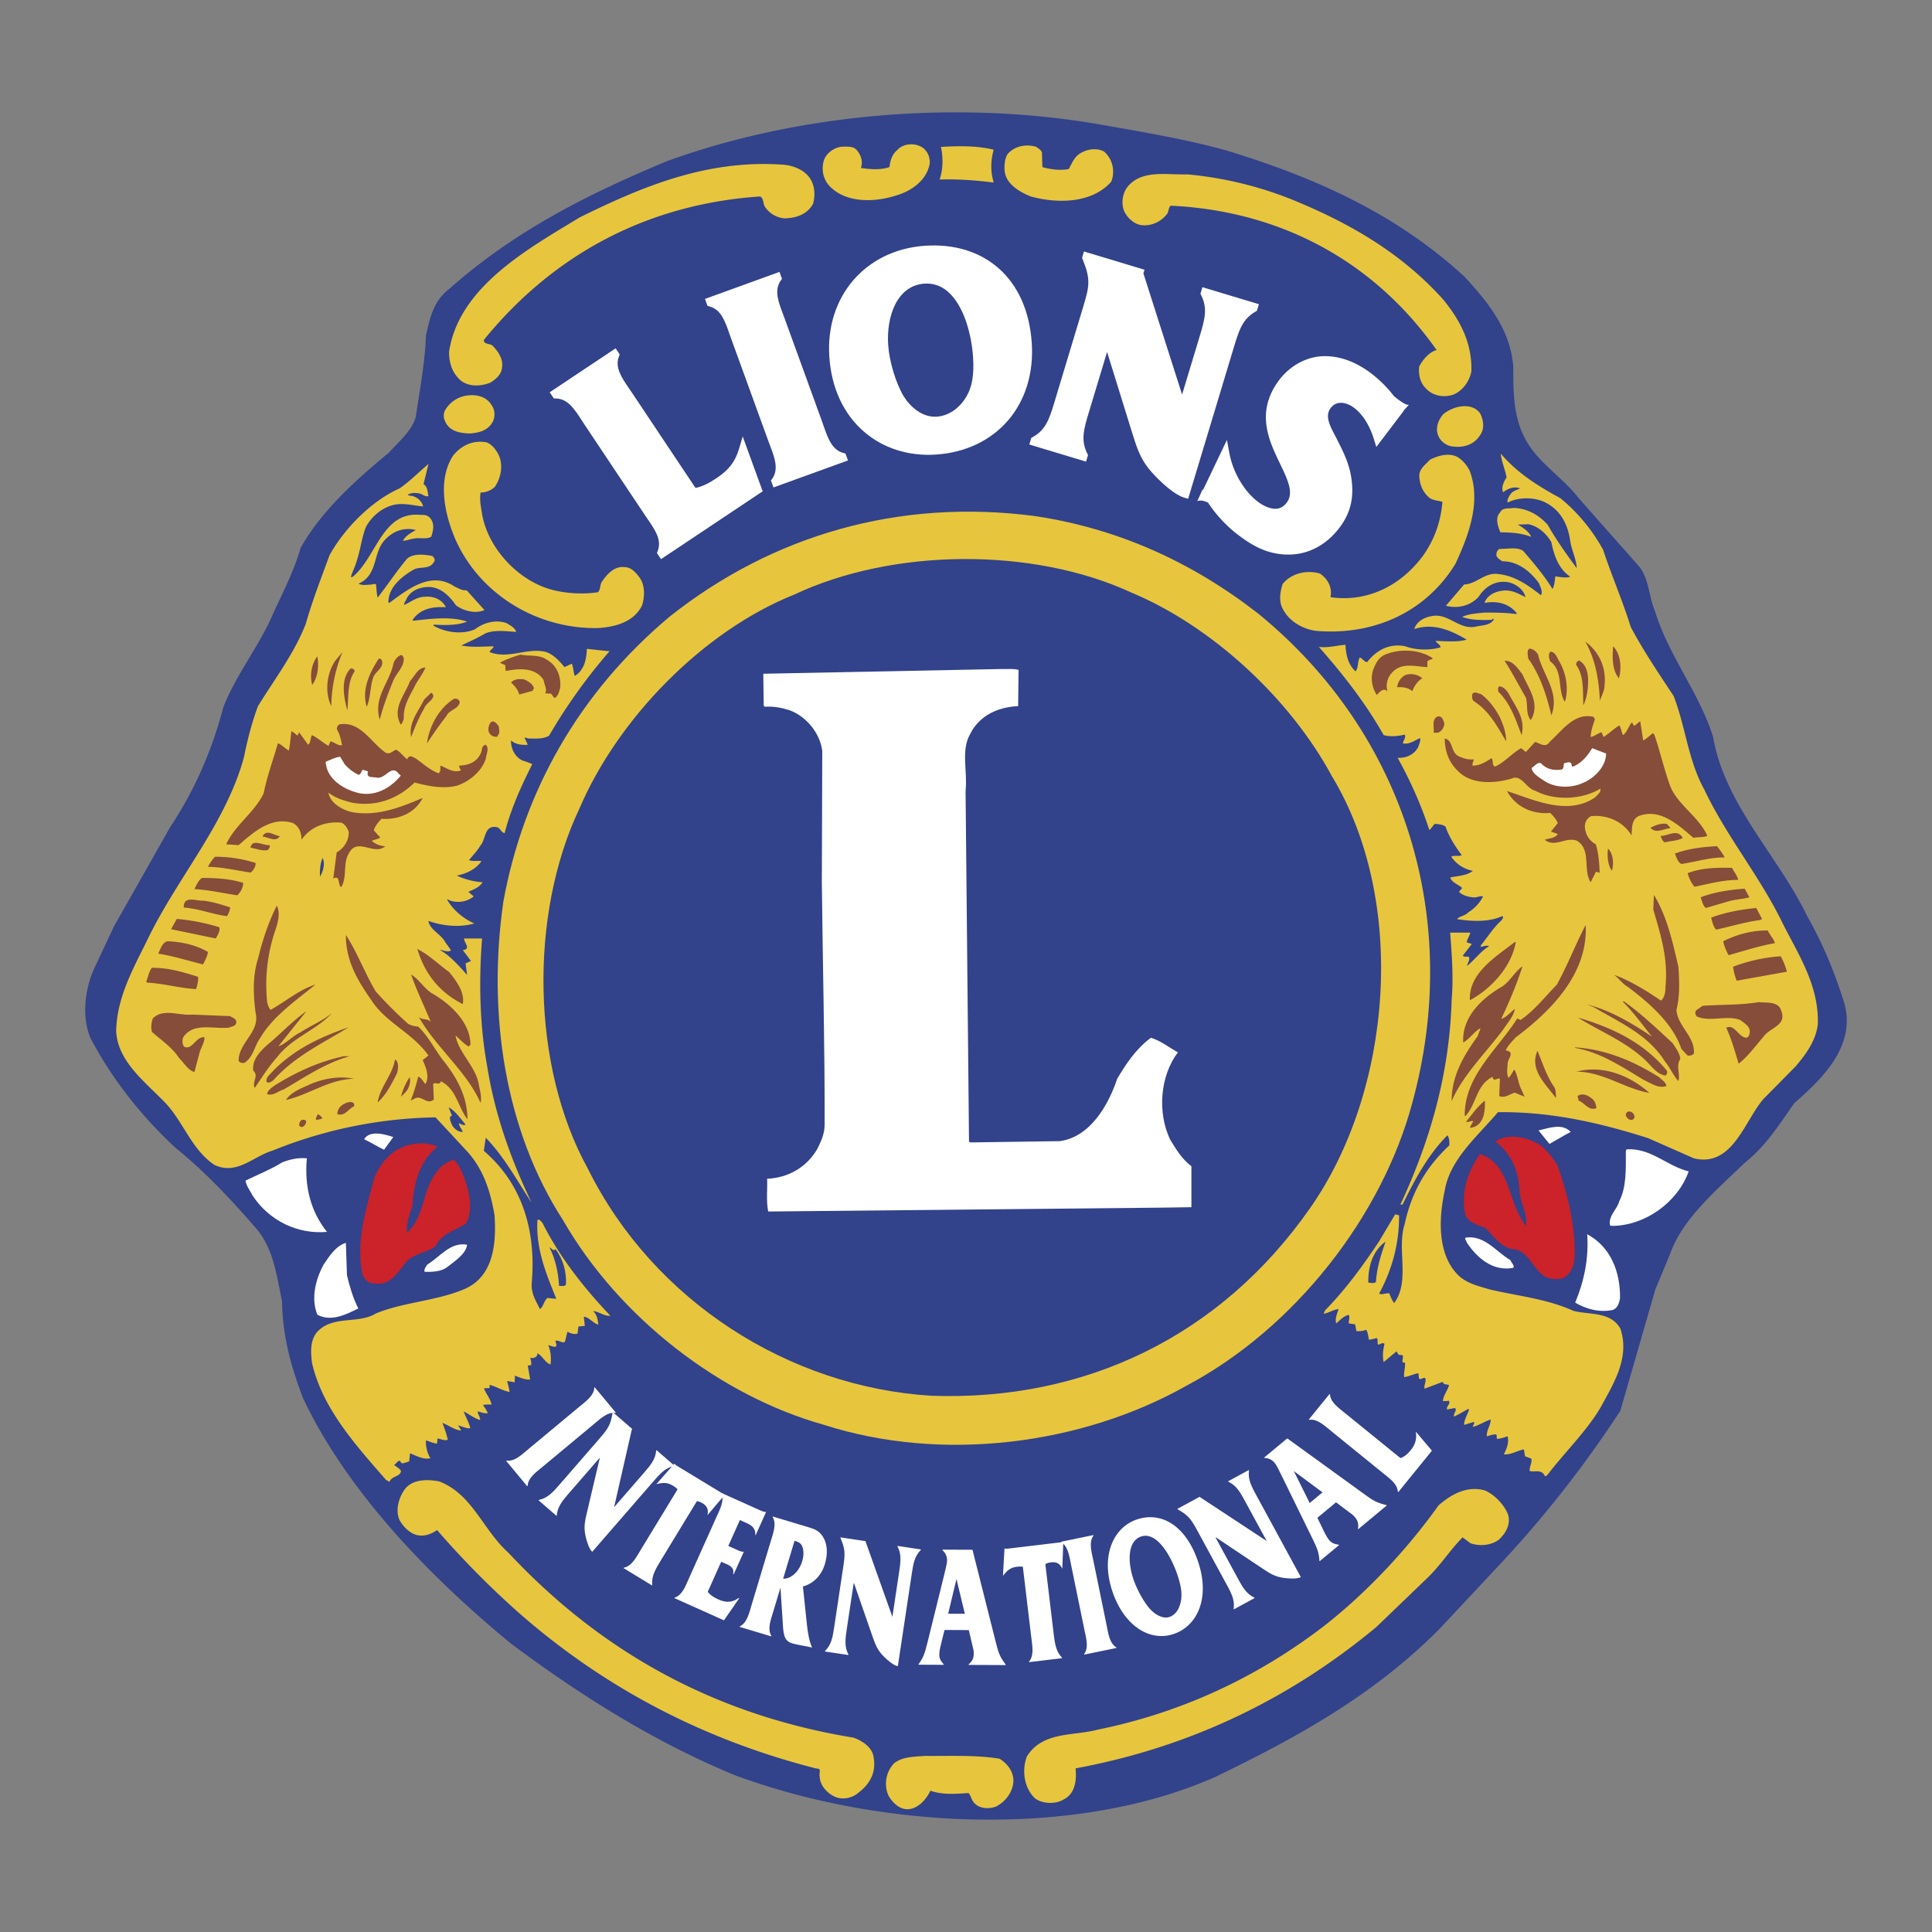
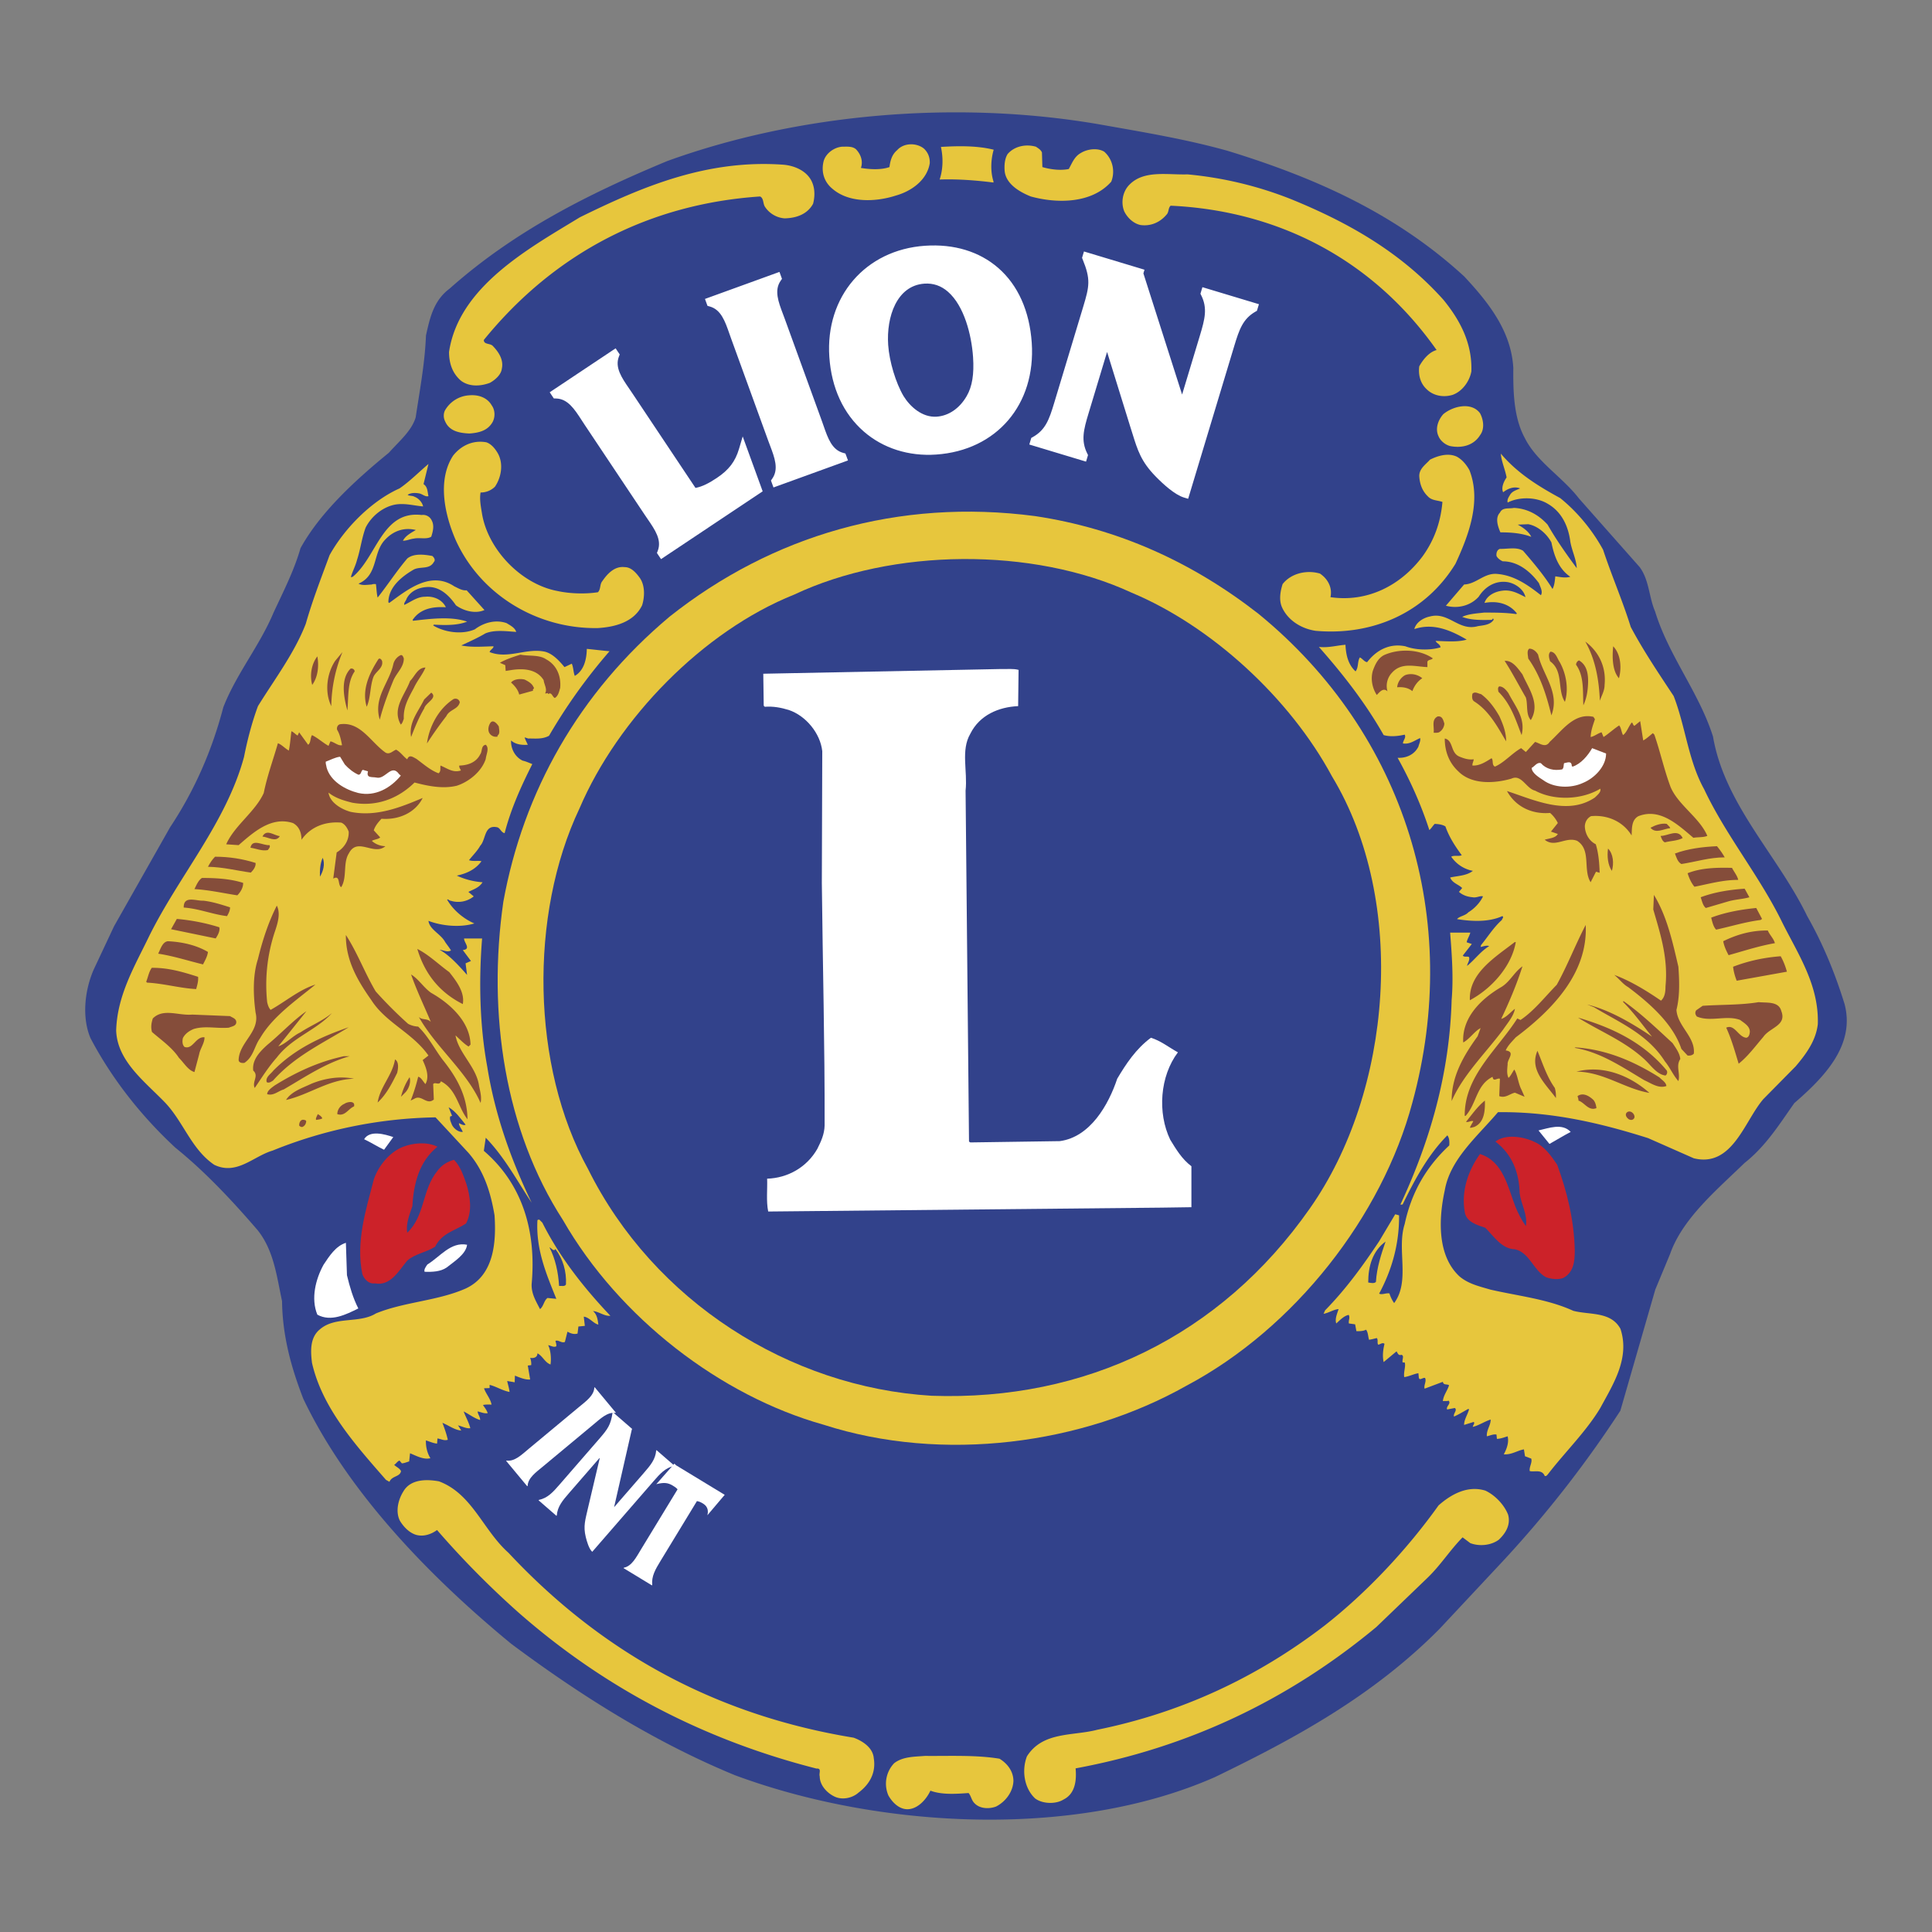
<svg xmlns="http://www.w3.org/2000/svg" width="2500" height="2500" viewBox="0 0 192.756 192.756">
  <rect x="0" y="0" width="192.756" height="192.756" fill="#808080" stroke="none" />
  <g fill-rule="evenodd" clip-rule="evenodd">
    <path fill="#fff" fill-opacity="0" d="M0 0h192.756v192.756H0V0z" />
    <path d="M122.521 15.06c8.496 2.611 16.627 6.142 23.562 12.519 2.504 2.675 4.686 5.5 4.9 9.117-.021 2.419.043 4.987 1.156 7.021 1.176 2.354 3.723 3.852 5.393 6.013l6.057 6.848c.963 1.306.92 2.997 1.541 4.43 1.348 4.409 4.387 8.089 5.777 12.477 1.156 6.784 6.465 11.856 9.396 17.913 1.584 2.782 2.781 5.714 3.723 8.753 1.113 4.152-2.076 7.361-5.008 9.908-1.455 2.055-2.824 4.281-4.965 5.971-2.803 2.719-6.186 5.543-7.426 9.074l-1.477 3.553-3.488 12.092a111.804 111.804 0 0 1-11.557 14.832l-6.484 6.934c-6.656 6.719-14.488 10.957-22.408 14.787-14.168 6.25-33.664 5.094-47.895-.191-7.897-3.254-15.237-7.834-22.3-13.098-8.283-6.807-16.372-15.238-20.759-24.461-1.177-3.039-2.076-6.207-2.119-9.738-.535-2.482-.813-5.051-2.44-7.084-2.503-2.91-5.222-5.82-8.196-8.219-3.489-3.23-6.399-6.977-8.475-10.936-.898-2.117-.557-4.879.343-6.891l2.011-4.28 5.586-9.866c2.461-3.703 4.195-7.705 5.307-11.963 1.284-3.317 3.638-6.164 5.008-9.438.984-2.119 2.054-4.195 2.696-6.442 1.991-3.617 5.543-6.849 8.817-9.524.984-1.113 2.268-2.161 2.675-3.531.406-2.696.92-5.414 1.027-8.175.385-1.712.748-3.466 2.354-4.665 6.57-5.843 14.061-9.545 21.722-12.734 12.948-4.687 28.699-6.142 43.102-3.66 4.327.77 8.671 1.477 12.844 2.654z" fill="#32428b" />
    <path d="M92.185 14.83c.407.385.599.878.578 1.455-.278 1.712-1.861 2.804-3.402 3.232-1.99.642-4.666.749-6.313-.686-.834-.685-1.134-1.69-.877-2.739.214-.792 1.048-1.391 1.84-1.456.492 0 1.027-.064 1.392.257.471.492.728 1.177.492 1.862.899.149 2.012.213 2.847-.086.085-.642.235-1.242.771-1.691.66-.747 1.944-.747 2.672-.148zM103.955 15.215l.043 1.456c.812.235 1.799.363 2.633.192.299-.514.535-1.22 1.178-1.583.641-.407 1.668-.556 2.354-.15.855.749 1.113 1.969.707 2.996-1.928 2.183-5.373 2.204-8.025 1.477-1.07-.428-2.484-1.22-2.611-2.546-.043-.557 0-1.221.299-1.691.707-.814 1.861-1.006 2.824-.728.213.149.491.299.598.577zM99.141 14.937c-.279.941-.344 2.161-.021 3.167v.107c-1.691-.214-3.596-.364-5.372-.299.342-1.027.364-2.183.128-3.253 1.754-.108 3.638-.129 5.265.278zM81.078 18.318c.235.621.214 1.369.043 2.011-.578 1.07-1.712 1.435-2.847 1.456a2.572 2.572 0 0 1-1.969-1.177c-.192-.321-.106-.835-.471-1.006-10.872.728-20.396 5.5-27.564 14.317 0 .492.663.3.92.621.599.621 1.07 1.391.877 2.247-.064.599-.685 1.134-1.199 1.412-.92.342-2.012.407-2.846-.192-.878-.728-1.221-1.755-1.221-2.89.963-6.527 8.004-10.357 13.055-13.439 6.228-3.061 12.691-5.8 20.332-5.243 1.177.107 2.461.685 2.89 1.883zM128.781 19.859c5.521 2.247 10.893 5.2 15.236 10.059 1.691 2.076 2.869 4.345 2.783 7.127-.172.984-.9 2.011-1.883 2.354-.922.278-1.928.086-2.59-.577-.621-.578-.836-1.413-.729-2.269.363-.664.984-1.435 1.734-1.627-6.42-9.117-15.902-13.91-26.537-14.403-.236.214-.172.556-.344.813-.662.835-1.625 1.263-2.674 1.113-.686-.15-1.285-.707-1.605-1.349-.365-.877-.172-2.012.535-2.696 1.455-1.455 3.787-.941 5.777-1.006a37.317 37.317 0 0 1 10.297 2.461zM49.061 40.447c.364.492.364 1.284 0 1.798-.514.77-1.369.942-2.225 1.006-.963-.043-1.99-.214-2.418-1.198a1.252 1.252 0 0 1-.043-1.07 2.996 2.996 0 0 1 2.418-1.541c.92-.087 1.819.213 2.268 1.005zM147.656 41.217c.342.621.492 1.562.021 2.184-.643 1.048-1.818 1.326-2.953 1.112-.492-.107-1.006-.514-1.199-.984-.363-.749-.043-1.626.471-2.205.943-.791 2.783-1.262 3.66-.107zM49.639 45.176c.621 1.049.385 2.44-.257 3.382a2.006 2.006 0 0 1-1.434.578c-.128.707.043 1.477.15 2.162.621 3.574 3.917 6.977 7.49 7.661 1.263.279 2.803.321 4.066.129.299-.3.171-.771.428-1.092.513-.749 1.241-1.541 2.247-1.412.62 0 1.091.514 1.455 1.005.578.749.557 1.926.278 2.804-.813 1.669-2.675 2.162-4.408 2.269-5.971.107-11.664-3.253-14.167-8.732-1.092-2.483-1.905-5.993-.278-8.475.834-1.049 2.033-1.562 3.317-1.326.493.17.856.62 1.113 1.047zM155.66 49.692c1.777 1.434 3.254 3.274 4.281 5.158.855 2.589 1.947 5.093 2.76 7.705 1.264 2.375 2.781 4.622 4.281 6.891 1.176 3.017 1.455 6.441 3.037 9.288 2.162 4.601 5.564 8.71 7.791 13.29 1.605 3.21 3.682 6.271 3.553 10.166-.193 1.625-1.135 2.932-2.205 4.193l-3.23 3.275c-1.883 2.182-3.082 6.848-6.934 5.906l-4.559-2.012c-4.73-1.498-9.609-2.654-14.982-2.59-2.074 2.439-4.771 4.688-5.307 7.791-.621 2.846-.77 6.506 1.455 8.582.9.77 2.012 1.006 3.082 1.326 2.781.643 5.715.941 8.283 2.119 1.646.428 3.744.043 4.707 1.797.963 2.932-.727 5.521-2.012 7.898-1.412 2.354-3.531 4.408-5.242 6.633-.086.086-.15.193-.301.15-.277-.707-1.049-.363-1.498-.492-.064-.428.279-.855.15-1.242l-.621-.234-.107-.686c-.641.107-1.24.557-2.01.492.299-.535.533-1.197.385-1.797-.344.107-.729.256-1.07.256l-.043-.428c-.32-.064-.643.107-.963.172-.043-.643.385-1.07.385-1.67-.578.172-1.156.578-1.777.729-.041-.107.236-.344.086-.492l-.963.299c0-.535.344-1.006.492-1.541l-.062-.064c-.473.258-.943.557-1.436.771-.107-.301.365-.621.086-.855l-.77.148c-.15-.299.428-.578.148-.877-.17.064-.385.021-.576.043.062-.6.449-1.027.619-1.584-.234-.15-.557.021-.619-.342l-1.82.684c-.107-.342.215-.727.043-1.07-.236-.062-.557.322-.621-.041l-.043-.43c-.449.064-.92.322-1.412.387-.086-.471.15-1.006.064-1.414-.043-.084-.15-.041-.215-.041-.105-.279.193-.664-.127-.771-.322.107-.365-.17-.492-.342l-1.285 1.07c-.129-.6-.064-1.199.086-1.82-.191-.17-.406.043-.621.086-.15-.172.021-.471-.15-.664-.256.064-.49.129-.77.172-.107-.342-.086-.729-.299-1.006-.279.15-.621.15-.963.15l-.129-.686-.621-.086c-.064-.299.15-.578-.021-.855-.492.107-.855.514-1.24.855-.15-.449.084-.963.234-1.434-.514.043-.984.385-1.498.471l.15-.342c2.119-2.162 3.809-4.516 5.393-6.891l1.605-2.697.385.107c.021 2.889-.727 5.457-1.99 7.811.299.15.664-.086 1.027-.021.107.342.258.664.471.963 1.627-2.203.236-5.35 1.049-7.875.643-2.996 2.012-5.586 4.451-7.854.021-.365.021-.729-.191-1.006-1.949 1.969-3.254 4.43-4.432 6.826-.041.129-.17.064-.256.086 2.932-6.293 4.9-12.99 5.115-20.416.191-2.248.021-4.517-.15-6.72h2.012c-.086.342-.299.621-.363.963l.514.171-.9 1.155c.15.193.451.043.621.15.107.321-.17.621-.191.877.727-.578 1.391-1.498 2.203-1.969-.234-.107-.578.021-.855.085l.043-.192c.686-.834 1.24-1.754 2.076-2.503.021-.129.234-.279.043-.386-1.35.621-3.061.535-4.516.3.234-.3.812-.321 1.135-.685.576-.343 1.176-.963 1.455-1.584-.301-.086-.643.171-1.049.086-.492-.043-.965-.193-1.35-.535l.322-.385c-.365-.364-.984-.492-1.199-1.049.771-.171 1.648-.171 2.268-.664a3.351 3.351 0 0 1-2.16-1.412c.277-.172.748 0 1.049-.15-.664-.899-1.264-1.819-1.627-2.868-.299-.192-.686-.235-1.07-.257-.193.193-.32.428-.535.621-.812-2.504-1.883-4.901-3.166-7.212.877.043 1.668-.321 2.074-1.113.064-.277.236-.577.172-.856-.557.236-1.027.642-1.713.535 0-.299.344-.578.172-.877-.664.15-1.434.235-2.098.043-1.754-3.103-3.98-5.992-6.463-8.796.963.107 1.777-.149 2.654-.214.043.984.256 1.969 1.006 2.654.32-.407.17-.984.428-1.391.258.107.428.428.727.471.922-1.199 2.227-1.905 3.811-1.584 1.027.385 2.439.428 3.51.107-.043-.342-.363-.364-.492-.642.92.021 2.162.149 3.104-.129-1.498-.878-3.275-1.69-5.158-1.07h-.064c.193-.685.92-1.113 1.562-1.241 1.883-.493 2.867 1.519 4.793.963.578-.086 1.242-.128 1.562-.642l-.062-.128-.129.149c-1.027.021-2.055.043-2.953-.3.621-.299 1.434-.342 2.182-.428 1.092 0 2.184 0 3.211.15l.064-.064c-.771-1.006-2.012-1.284-3.232-1.049.236-.749 1.049-1.134 1.777-1.22.92-.128 1.625.3 2.311.642-.172-.792-1.027-1.37-1.775-1.498-1.242-.192-2.27.471-2.891 1.456-.812.898-2.074 1.219-3.273.898l1.818-2.119c1.242-.043 2.012-1.198 3.34-1.049 1.668.15 3.018 1.092 4.322 2.119.215-.363-.064-.813-.193-1.198-.877-1.198-2.117-2.183-3.615-2.183-.236-.107-.514-.299-.621-.535-.043-.257.043-.621.342-.707.75.021 1.691-.214 2.312.193 1.068 1.241 2.117 2.482 2.932 3.809.191-.343.234-.813.277-1.262.471.064 1.006.192 1.498.042-1.178-.792-1.627-2.14-1.883-3.424-.471-.877-1.369-1.648-2.312-1.819l-1.047.042c.471.257 1.09.664 1.348 1.22-.941-.364-1.99-.449-3.082-.449-.236-.557-.557-1.435-.043-1.969.256-.556.898-.364 1.391-.471 1.328.064 2.441.664 3.361 1.669.855 1.498 1.861 2.932 2.91 4.345-.043-.898-.492-1.755-.643-2.654-.191-1.498-.834-2.953-2.246-3.767-1.113-.685-2.826-.728-4.002-.128-.086-.299.127-.578.277-.834.256-.343.621-.407.963-.578-.621-.235-1.219.021-1.691.385-.213-.428.043-1.049.344-1.477-.15-.812-.514-1.583-.578-2.375 1.687 1.993 3.804 3.278 5.923 4.433z" fill="#e7c63d" />
    <path d="M146.607 46.911c1.221 3.124-.105 6.548-1.391 9.33-2.996 4.901-8.262 7.191-13.932 6.698-1.369-.192-2.74-.984-3.361-2.311-.342-.728-.191-1.626.043-2.354.855-1.091 2.418-1.434 3.725-1.049.77.514 1.262 1.391 1.049 2.354 3.658.535 6.998-1.135 9.201-4.088 1.156-1.604 1.799-3.403 1.971-5.414-.492-.171-1.07-.128-1.457-.557-.578-.557-.812-1.263-.855-2.033 0-.749.664-1.156 1.07-1.626.77-.386 1.799-.707 2.676-.3.554.301.963.814 1.261 1.35zM42.256 48.301c.428.278.385.771.492 1.198-.321.107-.621-.235-.963-.278-.364-.064-.813-.064-1.113.15.171.128.471.064.685.192.407.15.771.557.856.963-.834-.064-1.776-.342-2.739-.192-1.241.214-2.418 1.155-2.996 2.311-.385 1.028-.513 2.162-.856 3.21-.15.599-.449 1.134-.621 1.733l.193-.042c2.418-2.012 2.932-6.634 6.87-6.164a.948.948 0 0 1 1.005.535c.278.514.129 1.092-.042 1.627-.45.299-1.177.064-1.734.192-.385.043-.706.214-1.091.214.257-.513.855-.813 1.284-1.07-1.177-.299-2.247.107-3.018.92-1.327 1.305-.685 3.553-2.696 4.43.342.214.899.107 1.327.086.107-.064.278-.043.406-.043.065.449.065.92.172 1.348.984-1.241 1.883-2.632 2.953-3.895.642-.535 1.712-.406 2.504-.256.171.149.343.406.15.599-.428.792-1.391.407-2.033.771-1.177.685-2.503 1.755-2.503 3.253l.085.064c1.841-1.348 4.152-3.231 6.506-1.648.386.172.749.428 1.22.386l1.776 1.969c-.92.407-2.076.085-2.846-.471-.686-1.006-1.669-1.948-2.975-1.819-.792.064-1.562.406-1.947 1.155-.064.236-.278.386-.236.621.642-.278 1.263-.813 2.076-.813.835-.086 1.712.278 2.076 1.048-1.305-.085-2.568.15-3.317 1.263l.043.086c1.712-.193 3.767-.471 5.393.085-.941.385-2.183.364-3.317.3l-.064.085c1.134.685 2.868.942 4.152.385.877-.663 2.055-1.005 3.167-.621.342.214.835.45.963.878-.984-.064-2.162-.235-3.082.15-.792.471-1.583.813-2.396 1.199 1.006.214 2.204.106 3.21.085.021.214-.343.342-.385.578 1.84.728 3.638-.428 5.5-.042.792.192 1.456.92 1.969 1.541l.728-.342c.171.385.149.834.299 1.219.921-.535 1.178-1.647 1.199-2.696.685.064 1.519.171 2.269.235a54.919 54.919 0 0 0-6.035 8.432c-.685.386-1.455.257-2.076.279-.128-.043-.235-.086-.363-.107.063.214.214.492.32.728-.578.042-1.22-.022-1.669-.428-.043.792.385 1.648 1.155 2.012.364.085.621.214.963.343-1.113 2.204-2.14 4.472-2.761 6.891-.342-.064-.407-.449-.707-.578-1.369-.321-1.134 1.22-1.733 1.84-.278.514-.771.985-1.113 1.434.364.15.984.021 1.241.107-.62.856-1.54 1.241-2.461 1.434a7.33 7.33 0 0 0 2.568.663c-.342.557-.92.706-1.413.963l.535.449a2.481 2.481 0 0 1-2.311.428c-.15 0-.236-.192-.343-.107.578 1.028 1.648 1.926 2.718 2.375-1.412.428-3.231.257-4.58-.256.107.877 1.242 1.305 1.669 2.119.192.278.406.535.578.834-.386.214-.749-.042-1.135-.064.941.492 1.948 1.605 2.739 2.504l-.149-1.156.535-.235-.813-1.091c.877-.086.107-.75.128-1.156h1.798c-.342 4.237-.236 8.733.514 12.797.77 4.816 2.375 9.289 4.43 13.568-1.391-2.076-2.654-4.494-4.58-6.484l-.192 1.307c3.916 3.359 5.243 8.109 4.772 13.289-.042.984.449 1.734.834 2.504.364-.277.386-.855.749-1.113l.878.086c-.984-2.439-2.055-4.943-1.883-7.854.042-.021.107-.064.192-.043l.299.299c1.67 3.34 4.045 6.4 6.785 9.289-.578.064-1.156-.428-1.734-.471.407.342.471.855.535 1.348-.471-.086-.898-.729-1.455-.791l.107.92-.642.064-.086.705c-.363.107-.706-.021-1.005-.191l-.258 1.027c-.342.148-.642-.236-.941-.107.043.191.107.342.086.535-.257.148-.535-.064-.813-.107.257.514.321 1.326.235 1.926-.556-.191-.792-.855-1.305-1.113 0 .43-.407.514-.728.449a1.7 1.7 0 0 1 .107.729l-.343.043.236 1.391c-.493.043-1.028-.191-1.52-.385l-.022.664-.749-.129c.064.32.193.705.236 1.092-.707-.129-1.306-.535-1.99-.707v.32l-.557.021c.171.535.642 1.027.75 1.627-.279 0-.6-.021-.856.043.171.258.385.514.471.812-.342.064-.663-.105-1.006-.17.021.277.257.535.257.855-.599-.172-1.092-.578-1.647-.855.192.535.514 1.07.663 1.67-.407.062-.877-.215-1.242-.279.15.15.214.342.343.514-.642-.043-1.263-.514-1.884-.77.193.514.407 1.09.535 1.689-.364.129-.685-.086-1.027-.129l-.043.514c-.406-.043-.749-.213-1.112-.32-.022.621.128 1.262.449 1.777-.685.17-1.391-.236-2.033-.494l-.086.814c-.235.064-.449.172-.728.193l-.235-.279c-.214.064-.342.32-.535.428.214.215.535.322.685.621-.107.6-.899.449-1.156 1.07l-.342-.193c-3.146-3.596-6.356-7.191-7.383-11.664-.15-1.197-.214-2.545.792-3.359 1.541-1.326 3.938-.557 5.585-1.584 2.825-1.154 6.1-1.24 8.903-2.461 2.91-1.305 3.103-4.686 2.932-7.318-.385-2.291-1.049-4.451-2.611-6.25l-3.274-3.531a45.183 45.183 0 0 0-16.265 3.318c-1.905.557-3.574 2.504-5.821 1.412-2.29-1.562-3.06-4.281-4.923-6.229-2.054-2.119-4.75-4.131-4.857-7.168.107-3.531 1.84-6.399 3.274-9.375 2.975-6.035 7.705-11.364 9.481-17.913.342-1.733.792-3.446 1.391-5.072 1.669-2.697 3.638-5.286 4.773-8.218.663-2.333 1.541-4.58 2.375-6.849 1.498-2.696 4.194-5.415 6.977-6.656 1.006-.685 1.926-1.626 2.889-2.439l-.494 2.011z" fill="#e7c63d" />
    <path d="M125.57 61.249C140.23 73.233 145.9 91.767 140.914 110c-3.018 11.322-11.727 22.514-22.535 28.25-10.379 5.863-24.311 7.727-36.21 3.895-10.294-2.889-20.395-10.658-26.002-20.416-5.8-8.967-7.554-20.588-5.949-31.759 1.99-10.958 7.512-20.845 16.607-28.463 10.187-8.068 22.792-11.813 36.447-10.016 8.259 1.24 15.664 4.579 22.298 9.758z" fill="#e7c63d" />
    <path d="M132.889 77.45c7.576 12.52 6.016 31.458-2.225 43.144-8.902 12.713-22.387 19.197-37.709 18.662-14.21-.855-27.736-9.438-34.285-22.621-5.67-10.231-5.884-25.382-.855-35.975 3.831-8.967 12.327-17.699 21.422-21.337 9.801-4.623 23.776-4.772 33.663-.192 7.983 3.338 15.795 10.528 19.989 18.319z" fill="#32428b" />
    <path d="M160.09 68.333c0 .599-.299 1.049-.471 1.584-.086-2.098-.449-4.152-1.455-5.907 1.391 1.027 2.098 2.589 1.926 4.323zM161.523 67.669c-.662-.749-.684-2.097-.576-3.188.77.791.856 2.161.576 3.188zM153.457 65.315c.449 2.012 2.203 3.767 1.326 6.057-.492-2.012-1.092-3.959-2.312-5.671-.02-.3-.17-.792.107-.984.387-.001.707.299.879.598zM142.947 65.679c-.084.171-.449.107-.535.342v.535c-1.219-.042-2.545-.514-3.508.535a1.912 1.912 0 0 0-.473 1.883c-.428-.407-.791.085-1.07.364-.447-.685-.641-1.605-.383-2.439.213-.578.49-1.22 1.111-1.541 1.477-.664 3.532-.6 4.858.321zM155.617 66.064c.621 1.112.92 2.632.514 3.959-.791-1.199-.107-3.061-1.477-4.045-.086-.278-.234-.728.043-.963.535.043.664.685.92 1.049zM33.053 70.452c-.685-1.413-.449-3.253.386-4.516l.728-.877a14.59 14.59 0 0 0-1.114 5.393zM54.498 65.786c1.07.578 1.498 1.711 1.391 2.846-.107.364-.193.813-.535 1.006-.257-.107-.3-.642-.664-.386-.043-.214-.171 0-.3-.085.235-.407-.106-.878-.149-1.306-.685-1.113-2.034-1.199-3.253-1.006l-.535.085-.043-.578-.535-.235c.535-.321 1.348-.599 2.054-.813.813.172 1.862-.021 2.569.472zM40.287 65.679c.021.877-.728 1.455-1.049 2.226-.514 1.263-1.005 2.547-1.348 3.895-.665-2.204.941-3.659 1.348-5.521.085-.385.364-.749.75-.92.192-.023.235.191.299.32zM31.149 68.333c-.257-.941-.086-2.076.513-2.847.171.942.065 2.055-.513 2.847zM37.249 67.562c-.343.941-.257 2.055-.664 2.953-.513-1.712.278-3.359 1.156-4.729.15-.214.364.064.385.192.128.685-.664 1.027-.877 1.584zM158.4 68.761c-.064.578-.193 1.113-.428 1.605-.064-1.391.086-2.932-.729-4.045 0-.171.129-.385.299-.428.964.556.964 1.798.858 2.868zM151.895 67.284c.6 1.392 1.818 2.932.834 4.559-.514-.578-.277-1.52-.492-2.247-.707-1.22-1.369-2.504-2.119-3.66.814-.064 1.347.792 1.777 1.348zM42.449 66.599c-.278.685-.835 1.327-1.156 2.033-.513.963-1.07 1.883-1.005 3.082-.085.214-.128.428-.299.578-.921-1.605.428-2.975.92-4.345.491-.492.748-1.326 1.54-1.348zM35.386 66.984c-.749 1.07-.599 2.547-.728 3.895-.343-1.241-.728-3.125.321-4.173.215-.043.386.086.407.278z" fill="#854d3a" />
    <path d="M101.623 66.834l-.043 3.617c-1.947.085-3.852.898-4.773 2.76-.963 1.648-.256 3.725-.471 5.672l.342 35.011.128.086 8.925-.129c3.059-.406 4.879-3.658 5.734-6.227.877-1.477 1.863-2.975 3.361-4.088.984.301 1.797.963 2.695 1.455-1.797 2.375-2.055 6.035-.77 8.711.578.941 1.154 1.926 2.117 2.654v4.086l-2.932.043-39.292.387c-.214-1.027-.064-2.291-.107-3.275 2.055-.064 3.959-1.135 5.008-2.975.364-.729.706-1.455.728-2.332.021-7.982-.192-16.094-.278-24.206l.043-13.14c-.192-1.776-1.626-3.531-3.338-4.109-.771-.235-1.541-.385-2.397-.321l-.106-.107-.044-3.189 23.755-.471c.58.023 1.18-.062 1.715.087z" fill="#fff" />
    <path d="M141.9 67.669c-.473.3-.814.792-.986 1.285-.428-.343-.941-.428-1.518-.386.043-.492.342-.941.77-1.198.578-.236 1.283-.086 1.734.299zM53.235 68.568c.149.128-.15.172-.043.343l-1.391.385c-.107-.471-.45-.877-.813-1.198.278-.343.877-.406 1.349-.3.342.171.748.385.898.77zM150.502 69.167c.664 1.306 1.734 2.482 1.307 4.173-.578-1.499-1.07-3.103-2.312-4.323-.021-.15-.105-.428.086-.535.405 0 .706.386.919.685zM42.32 70.687c-.535.898-.92 1.861-1.305 2.846-.257-1.476.728-2.546 1.305-3.745l.707-.685c.684.535-.578 1.006-.707 1.584zM149.604 71.479c.344.771.664 1.562.664 2.482-.855-1.434-1.691-3.039-3.189-3.981-.234-.149-.234-.514-.17-.77.256-.256.576 0 .855.042.812.6 1.39 1.435 1.84 2.227zM45.873 70.066c-.171.728-1.027.707-1.348 1.391a38.61 38.61 0 0 0-1.926 2.718c.214-1.669 1.155-3.467 2.653-4.43.278-.107.557.021.621.321z" fill="#854d3a" />
    <path d="M159.127 71.756c-.191.578-.406 1.134-.428 1.776.363-.063.707-.363 1.092-.471l.193.471c.535-.342 1.025-.813 1.561-1.155.215.257.215.664.387.963.363-.257.535-.835.855-1.242.129-.021.107.235.277.321l.578-.471.301 1.926c.299-.15.643-.471.963-.728l.148.149c.6 1.733.984 3.532 1.627 5.243.771 1.798 2.889 3.04 3.66 4.858-.428.171-.92.107-1.391.192-1.562-1.327-3.34-2.996-5.479-2.161-.729.385-.643 1.284-.686 1.926-.877-1.434-2.461-2.075-4.045-1.926-.385.193-.6.578-.621 1.006.021.728.406 1.455 1.092 1.798.277.877.363 1.947.385 2.846l-.363-.106-.535 1.048c-.791-1.241.086-3.231-1.348-4.13-1.135-.449-2.205.728-3.232-.107.428-.15 1.07-.15 1.307-.578l-.686-.235.686-.856a3.156 3.156 0 0 0-.771-1.006c-1.797.15-3.424-.599-4.301-2.183 2.652.856 6.035 2.504 8.773.642.258-.257.643-.556.535-.877-1.84 1.113-4.602 1.22-6.506.192-.877-.192-1.348-1.669-2.354-1.198-1.691.492-3.98.621-5.309-.729-.92-.855-1.348-1.99-1.348-3.273.898.192.535 1.455 1.498 1.819.428.171.857.321 1.391.256-.021.236-.148.386-.127.621.705.043 1.326-.364 1.904-.728.213.192 0 .685.342.835.941-.407 1.691-1.327 2.611-1.841l.471.385.92-1.006c.471.129 1.049.643 1.455 0 1.307-1.198 2.461-2.931 4.367-2.503l.151.237zM144.104 72.185a1.081 1.081 0 0 1-.535.877c-.148.064-.363.043-.535.043.086-.557-.256-1.306.406-1.626.472-.064.556.385.664.706zM49.768 72.485c.021.278.149.727-.129.898v.107a.761.761 0 0 1-.834-.385c-.15-.3-.064-.706.106-.963.279-.428.707.086.857.343zM38.447 75.074c.406.257.728-.149 1.07-.278.428.214.749.707 1.113.963.192-.535.6-.214.921-.042.728.535 1.391 1.134 2.204 1.434.257-.193.15-.492.193-.771.685.278 1.241.749 2.033.492-.043-.15-.214-.321-.15-.492.834-.021 1.669-.3 2.076-1.113.235-.3.064-.877.556-.963.386.342.043.963 0 1.413-.406 1.263-1.69 2.289-2.889 2.675-1.412.342-2.91.021-4.216-.321-1.669 1.648-3.853 2.44-6.228 2.012-.835-.214-1.669-.45-2.354-1.006.128 1.006 1.327 1.691 2.226 1.926 2.568.514 4.987-.471 7.169-1.391-.749 1.498-2.418 2.205-4.109 2.076-.342.364-.642.728-.77 1.155l.642.707c-.214.193-.577.193-.834.342.343.321.813.514 1.349.535-1.156.984-2.782-.942-3.639.706-.621.963-.149 2.397-.77 3.381-.364-.214-.064-1.263-.792-.856l.342-2.611c.749-.449 1.241-1.199 1.199-2.076-.129-.343-.364-.749-.75-.899-1.52-.128-3.018.364-3.959 1.712 0-.685-.214-1.327-.856-1.669-2.119-.685-3.874.856-5.415 2.205l-1.241-.085c.834-1.884 2.889-3.232 3.745-5.115.343-1.712.942-3.317 1.413-4.965.342.106.706.514 1.091.728.129-.621.171-1.284.257-1.926.235.086.407.321.621.428l.149-.321.899 1.242c.278-.193.193-.664.385-.963.578.278 1.07.749 1.648 1.07l.193-.45c.406.085.771.471 1.155.385-.107-.556-.214-1.091-.492-1.541-.064-.257.086-.535.342-.556 2.012-.238 2.996 1.774 4.473 2.823z" fill="#854d3a" />
    <path d="M160.24 75.181c0 1.284-1.156 2.461-2.311 2.932-1.199.557-2.891.514-3.961-.278-.428-.278-1.133-.707-1.154-1.22.299-.15.535-.599.92-.471.535.599 1.305.771 2.119.621.191-.15.127-.407.191-.621.301-.043.729-.278.771.235-.021.064.043.085.086.107.812-.257 1.52-1.092 1.947-1.841l1.392.536zM34.402 76.272c.386.428.877.813 1.37 1.027.3-.043.214-.364.428-.493l.514.149c-.193.707.385.535.834.621.899.235 1.498-1.434 2.269-.342l.171.15c-1.006 1.22-2.525 2.119-4.238 1.733-1.284-.321-2.782-1.155-3.167-2.546-.021-.193-.107-.364-.085-.578.471-.171.963-.45 1.434-.492l.47.771z" fill="#fff" />
    <path d="M166.639 82.628c-.641.043-1.434.599-1.969-.043.428-.235 1.092-.492 1.627-.385.107.15.299.257.342.428zM27.917 83.42c-.385.664-1.177.085-1.733.043.406-.813 1.177-.086 1.733-.043zM167.881 83.613c-.514.278-1.199.278-1.777.428-.256-.107-.342-.428-.428-.642.707.021 1.734-.771 2.205.214zM26.89 84.319c.107.193-.064.342-.171.492-.557.128-1.156-.15-1.733-.235.192-.963 1.262-.193 1.904-.257zM172.076 85.54c-1.543 0-2.891.449-4.324.663-.385-.214-.492-.663-.643-1.049 1.285-.471 2.719-.663 4.195-.728.3.364.557.728.772 1.114zM160.818 86.887c-.406-.578-.492-1.477-.385-2.226.536.535.598 1.499.385 2.226zM25.499 86.096c.042.342-.193.685-.471.963-1.412-.193-2.782-.556-4.28-.578.193-.364.407-.707.707-1.006 1.412 0 2.76.214 4.044.621z" fill="#854d3a" />
    <path d="M31.919 87.465c-.021-.621.021-1.327.278-1.884.258.622.043 1.371-.278 1.884z" fill="#32428b" />
    <path d="M172.803 86.587c.193.386.535.792.621 1.199-1.562 0-2.932.406-4.367.685-.299-.343-.535-.856-.684-1.349 1.326-.535 2.91-.577 4.43-.535zM24.257 88.085c.021.45-.256.921-.578 1.242-1.412-.214-2.803-.535-4.28-.621.193-.385.385-.877.75-1.113 1.434 0 2.846.086 4.108.492zM174.537 89.52c-.664.192-1.457.214-2.162.428l-2.184.642c-.299-.235-.385-.707-.514-1.07 1.369-.514 2.867-.749 4.387-.856l.473.856zM167.453 96.453c.105 1.455.148 2.953-.193 4.303.107 1.646 1.904 2.695 1.734 4.365-.15.172-.387.215-.621.191l-.621-.662c-.834-2.504-3.146-4.537-5.307-6.164-.535-.299-.9-.834-1.393-1.219 1.584.578 3.168 1.541 4.666 2.568.385-.344.449-.879.449-1.414.279-2.846-.514-5.243-1.219-7.682l.064-1.455c1.306 2.14 1.863 4.687 2.441 7.169zM22.952 90.525c0 .342-.15.599-.3.877-1.434-.171-2.803-.749-4.323-.856-.021-1.24 1.241-.642 1.969-.685.921.108 1.777.387 2.654.664zM27.425 92.944a16.792 16.792 0 0 0-.77 7.041c.064.279.149.557.342.771 1.498-.836 2.846-2.012 4.473-2.525-1.926 1.584-4.259 3.168-5.522 5.35-.578.793-.642 1.84-1.562 2.461-.257.043-.578-.021-.578-.299.064-1.777 2.162-2.805 1.691-4.709-.235-1.754-.299-3.701.235-5.35.449-1.841 1.028-3.638 1.883-5.329.407.791.065 1.818-.192 2.589zM175.799 91.681l-.15.107c-1.52.192-2.953.642-4.43.963-.277-.279-.385-.771-.492-1.198 1.412-.535 2.975-.813 4.494-.963l.578 1.091zM21.882 92.516c.086.363-.15.792-.364 1.112l-4.452-.92.577-1.027c1.457.129 2.891.407 4.239.835zM151.23 103.494c-.385.428-.791.814-1.006 1.307 1.027.148.129.877.193 1.391-.043.471-.107.92.084 1.348.193-.148.387-.557.578-.834.344.557.385 1.391.729 2.033l.299.684-.963-.406c-.514.107-.941.578-1.562.342l.064-1.732c-.277-.107-.662.363-.729-.193-1.646.814-1.582 2.676-2.695 3.896h-.086c-.043-3.982 3.254-6.592 5.244-9.717l.32.15c1.348-.898 2.439-2.312 3.617-3.51 1.07-1.927 1.861-4.002 2.889-5.971.237 4.814-3.358 8.495-6.976 11.212zM176.377 92.837c.17.428.578.792.705 1.263-1.605.277-3.145.791-4.621 1.198-.236-.45-.449-.899-.535-1.392 1.347-.662 2.803-1.091 4.451-1.069zM37.484 98.914a41.572 41.572 0 0 0 3.231 3.232 2.34 2.34 0 0 0 1.005.277c.985.941 1.605 2.184 2.418 3.275 1.413 1.754 2.482 3.637 2.504 5.971-.963-1.221-1.07-2.975-2.653-3.789-.15.473-.578.021-.771.279l.064 1.541c-.707.6-1.219-.514-1.926-.086l-.385.191c.278-.684.557-1.561.749-2.375.299.043.492.492.728.729.428-.77.043-1.691-.278-2.396l.578-.451c-1.584-2.268-4.237-3.252-5.692-5.52-1.37-1.947-2.568-3.96-2.547-6.507 1.156 1.777 1.883 3.789 2.975 5.629zM20.748 94.977c-.064.471-.299.856-.492 1.242-1.498-.364-2.932-.835-4.473-1.071.235-.471.428-1.177.963-1.241 1.412.064 2.846.385 4.002 1.07zM151.23 93.993c-.406 2.375-2.375 4.623-4.58 5.8-.129-2.697 2.547-4.302 4.473-5.8h.107zM44.824 96.988c.749.941 1.562 2.033 1.349 3.189-2.354-1.178-3.81-3.061-4.537-5.5 1.155.578 2.118 1.542 3.188 2.311zM177.66 95.405c.279.492.471 1.006.621 1.541l-5.008.9a5.343 5.343 0 0 1-.363-1.393c1.498-.577 3.061-.92 4.75-1.048zM151.895 96.411c-.578 1.819-1.307 3.53-2.119 5.243.492-.129.92-.664 1.369-1.006-.129.729-.727 1.412-1.178 2.076-1.754 2.354-4 4.516-5.135 7.127-.021-2.461 1.197-4.539 2.59-6.463l.299-.814c-.6.301-1.07 1.07-1.734 1.434-.148-2.504 1.82-4.387 3.854-5.564.833-.536 1.239-1.456 2.054-2.033zM19.763 97.459c.043.406-.085.836-.192 1.221-1.648-.086-3.21-.557-4.9-.643l-.086-.086c.192-.471.257-.963.556-1.391 1.669-.021 3.146.428 4.622.899zM43.027 99.064c1.819 1.027 3.873 2.848 3.916 5.158l-.193.191c-.471-.277-.92-.77-1.305-1.111.321 1.797 2.098 3.145 2.354 5.051.107.535.278 1.111.15 1.689-1.37-3.125-4.473-5.564-6.164-8.582.342.344.813.107 1.198.492-.642-1.541-1.413-3.123-1.968-4.729.77.472 1.263 1.328 2.012 1.841zM166.875 104.072c.32.492.705.984.77 1.584-.471.705.021 1.434-.191 2.203-.492-.533-.836-1.348-1.35-1.969-1.732-2.738-4.58-3.895-7.062-5.393l-.684-.277c2.246.557 4.43 1.84 6.463 3.209-.92-1.133-1.818-2.396-2.889-3.467l.043-.084c1.711 1.198 3.273 2.696 4.9 4.194zM177.725 100.885c.557 1.434-1.154 1.625-1.797 2.566-.793.922-1.52 1.926-2.461 2.676-.365-1.199-.707-2.439-1.242-3.596.855-.385 1.199.941 2.012 1.006.258-.064.32-.342.344-.578.02-.578-.578-.898-.965-1.197-1.369-.514-2.975.234-4.322-.344-.15-.191-.215-.385-.064-.619l.643-.449c1.861-.129 3.787-.064 5.586-.365.853.085 2.01-.106 2.266.9zM27.767 104.393c.771-.256 1.434-1.047 2.205-1.391 1.027-.684 2.161-1.113 3.146-1.926-1.583 1.734-3.959 2.418-5.5 4.43-.855.963-1.498 2.012-2.204 3.039-.3-.621.449-1.199-.15-1.734-.129-1.047.62-1.861 1.434-2.588 1.305-1.07 2.547-2.418 3.874-3.338l-2.805 3.508zM22.952 101.377c.214.148.599.234.621.576.021.428-.471.449-.728.578-1.198.107-2.375-.213-3.51.129-.428.172-.877.471-1.092.92-.064.299-.064.664.172.877.834.279 1.112-1.068 1.99-.963 0 .6-.429 1.113-.535 1.691l-.471 1.775c-.642-.191-1.027-.898-1.541-1.412-.684-1.049-1.819-1.818-2.696-2.59-.128-.471-.064-.898.085-1.348 1.049-1.049 2.568-.258 3.938-.385l3.767.152z" fill="#854d3a" />
    <path d="M166.297 106.811a.4.4 0 0 1-.129.494c-.898-.107-1.477-1.07-2.182-1.691-1.992-1.799-4.367-2.717-6.549-4.088 3.274.962 6.463 2.396 8.86 5.285zM27.232 107.818c-.192.105-.385.277-.62.148-.15-.492.385-.791.663-1.156 2.184-2.203 4.794-3.381 7.513-4.322-2.591 1.606-5.373 2.869-7.556 5.33zM165.568 107.496c.236.258.664.492.686.857-.791.277-1.52-.279-2.203-.58-2.227-1.326-4.367-2.803-6.957-3.23l.107-.043c3.104.215 5.82 1.391 8.367 2.996zM155.125 108.545c.086.299.129.643.107 1.006-1.006-1.391-2.676-2.824-1.84-4.709.514 1.22.92 2.568 1.733 3.703zM34.894 105.377c-2.397.664-4.452 2.076-6.591 3.318-.536.148-1.006.662-1.648.471 0-.344.449-.643.728-.857 2.162-1.348 4.43-2.396 6.934-2.932h.577zM39.624 107.047c-.514 1.027-1.048 2.119-1.947 2.953.235-1.562 1.477-2.717 1.733-4.301.406.235.321.92.214 1.348zM164.562 109.037c-2.461-.406-4.578-2.098-7.275-2.119 2.633-.684 5.285.365 7.275 2.119zM40.394 109.037l-.385.385a6.26 6.26 0 0 1 .856-1.947c.15.427-.043 1.156-.471 1.562zM35.322 107.625c-2.525.064-4.451 1.584-6.784 2.119.535-.855 1.648-1.199 2.547-1.627 1.262-.513 2.76-.791 4.237-.492zM158.979 109.744c.191.234.256.514.299.812-.791.32-1.178-.557-1.799-.75.021-.17-.062-.299-.084-.449.535-.384 1.154-.021 1.584.387zM147.078 112.439c-.148.021-.277.107-.428.064.086-.213.236-.428.342-.641-.234-.086-.49.148-.727.062.578-.705 1.113-1.498 1.883-2.119.022.945-.021 2.185-1.07 2.634zM35.322 110.385c-.578.236-.898 1.027-1.669.771 0-.449.3-.855.706-1.027.3-.215 1.113-.342.963.256z" fill="#854d3a" />
    <path d="M46.451 112.205c-.128.129-.471-.043-.664-.15 0 .299.278.578.385.877-.385.043-.856-.277-1.07-.684-.107-.279-.257-.514-.193-.857l.193-.062-.342-.857c.685.383 1.198 1.133 1.691 1.733z" fill="#32428b" />
    <path d="M163.064 111.328c.064.213-.105.385-.277.406-.236.021-.428-.15-.535-.344-.107-.234 0-.428.236-.492.256-.043.514.172.576.43zM32.155 111.584c-.171.107-.407.107-.621.15-.064-.193.107-.385.171-.578.171.108.385.213.45.428zM30.549 111.926c-.042.258-.171.428-.385.514-.15.021-.235-.064-.321-.148 0-.258.107-.557.385-.578.129.02.343.02.321.212z" fill="#854d3a" />
    <path d="M156.709 112.932c-.664.344-1.434.814-2.119 1.199l-1.092-1.348c.984-.215 2.356-.771 3.211.149zM39.238 113.445l-.92 1.264c-.642-.301-1.306-.729-1.99-1.049.578-.941 2.076-.492 2.91-.215z" fill="#fff" />
    <path d="M155.361 116.207c.984 2.695 1.689 5.5 1.754 8.561 0 1.07-.105 2.182-1.154 2.738-.514.193-1.221.107-1.734-.084-1.262-.707-1.605-2.441-3.082-2.783-1.305-.021-2.119-1.305-2.953-2.141-.791-.277-1.904-.557-2.055-1.584-.363-2.096.342-4.129 1.52-5.777 2.332.729 2.783 3.316 3.531 5.242.277.686.621 1.35 1.049 1.949.193-1.156-.471-2.141-.621-3.275-.043-2.033-.727-3.873-2.418-5.158 1.027-.791 2.824-.492 3.916.043.984.429 1.669 1.414 2.247 2.269zM43.647 114.408c-1.819 1.457-2.375 3.66-2.504 5.93-.278.834-.664 1.732-.514 2.652 1.776-1.668 1.477-4.279 2.975-6.121.428-.619 1.049-.984 1.691-1.154.642.643.941 1.562 1.241 2.418.385 1.242.599 2.74-.042 3.938-1.113.729-2.397.941-3.082 2.312-.877.576-1.969.684-2.782 1.391-.834.984-1.648 2.568-3.231 2.268-.6.086-1.049-.406-1.241-.898-.685-3.252.364-6.463 1.134-9.459.428-1.305 1.541-2.719 2.889-3.254 1.027-.408 2.418-.536 3.466-.023z" fill="#cc2229" />
-     <path d="M168.48 116.869c-1.092 3.082-4.346 5.416-7.619 5.438l-.236-.043c-.17-1.006.707-1.562.92-2.398.75-1.455.664-3.252.664-5.049l.086-.15c2.418-.151 4.045 1.69 6.185 2.202zM30.614 115.564c-.257 2.826.385 5.309 2.011 7.342-2.889.256-5.756-1.07-7.447-3.66-.235-.471-.6-.92-.685-1.455 1.22-.6 2.483-1.092 3.66-1.82.749-.299 1.605-.492 2.461-.407zM161.631 129.539c-.086.449-.234.984-.727 1.156-1.328.277-2.654-.086-3.746-.729.855-2.076 1.369-4.301 1.199-6.826 2.354 1.264 3.317 3.788 3.274 6.399zM150.695 125.73c.086.256.492.6.256.77-2.033.365-3.594-1.006-4.621-2.545 0-.172-.344-.451 0-.494 1.84-.191 2.953 1.434 4.365 2.269z" fill="#fff" />
    <path d="M138.24 123.869c-.428 1.24-.879 2.588-.963 4.021-.15.193-.535.107-.771.064 0-1.602.428-3.143 1.734-4.085z" fill="#32428b" />
    <path d="M34.616 127.229c.278 1.156.6 2.268 1.134 3.316-1.22.6-2.718 1.369-4.088.621-.663-1.605-.171-3.553.621-4.986.557-.834 1.198-1.861 2.226-2.184l.107 3.233zM46.6 124.189c-.106.941-1.284 1.67-2.033 2.268-.621.43-1.456.451-2.205.43-.085-.236.129-.514.278-.729 1.264-.771 2.334-2.289 3.96-1.969z" fill="#fff" />
    <path d="M55.417 124.617c.749.984 1.113 2.227 1.049 3.531-.107.236-.449.129-.685.15-.086-1.371-.364-2.676-.963-3.854.193.066.429.474.599.173z" fill="#32428b" />
    <path d="M50.731 154.922c9.694 10.379 21.229 16.285 34.434 18.447.877.32 1.926.984 2.012 2.055.235 1.434-.407 2.59-1.52 3.424-.621.557-1.648.77-2.418.385-.749-.363-1.455-1.133-1.455-2.012-.107-.299.235-.812-.321-.77-10.914-2.783-20.909-7.812-29.769-15.602a88.893 88.893 0 0 1-8.09-8.197c-.556.406-1.348.707-2.119.471-.664-.213-1.22-.791-1.583-1.391-.471-.92-.171-2.119.343-2.932.727-1.264 2.375-1.221 3.552-1.006 3.317 1.241 4.387 4.858 6.934 7.128zM150.461 151.111c.277.984-.215 1.842-.922 2.504-.77.578-1.947.686-2.846.344l-.77-.578c-1.285 1.305-2.205 2.803-3.553 4.088l-5.051 4.857c-8.883 7.383-18.898 12.049-30.006 14.104.107 1.156-.021 2.525-1.197 3.104-.771.492-2.119.449-2.846-.107-1.092-1.027-1.35-2.803-.814-4.195 1.584-2.504 4.58-2.012 7.02-2.654 8.305-1.689 15.859-5.156 22.686-10.4 4.258-3.338 8.262-7.641 11.363-11.984 1.285-1.135 2.912-2.012 4.666-1.477.963.447 1.883 1.41 2.27 2.394zM99.719 175.467c.812.492 1.391 1.283 1.391 2.225-.043 1.07-.771 2.055-1.734 2.547-.684.258-1.625.236-2.16-.342-.3-.299-.322-.707-.579-1.006-1.242.086-2.675.193-3.81-.236-.363.793-1.156 1.734-2.119 1.842-.92.107-1.669-.643-2.076-1.371a2.961 2.961 0 0 1 .577-3.209c.856-.664 1.991-.643 3.082-.729 2.504.023 5.072-.108 7.428.279z" fill="#e7c63d" />
    <path d="M74.543 44.764l-.444-1.221-.369 1.246c-.373 1.257-1.013 2.096-2.212 2.896-.76.506-1.425.861-2.129.995l-6.321-9.474-.293-.432c-.746-1.085-1.449-2.111-1.026-3.201l.081-.207-.124-.185-.048-.072-.237-.356-.356.237L55.2 38.9l-.356.237.238.356.048.073.124.185.222.006c1.17.028 1.841 1.063 2.552 2.16l.28.429 6.027 9.033.289.424c.731 1.065 1.421 2.071.998 3.161l-.08.207.123.185.049.073.237.356.356-.238 9.505-6.339.28-.186-.114-.316-1.435-3.942zM84.423 45.455l-.076-.209-.214-.058c-1.129-.306-1.53-1.458-1.956-2.678l-.17-.483-3.708-10.208-.179-.48c-.462-1.222-.899-2.376-.229-3.334l.127-.183-.076-.209-.029-.082-.146-.402-.403.146-6.626 2.403-.403.146.146.402.03.083.076.208.215.059c1.129.306 1.535 1.471 1.965 2.705l.171.483 3.708 10.207.18.48c.457 1.208.889 2.35.219 3.308l-.127.182.076.209.03.082.146.402.402-.146 6.627-2.403.403-.146-.147-.402-.032-.082zM102.938 34.201c-.217-3.168-1.371-5.748-3.334-7.461-1.895-1.65-4.423-2.419-7.316-2.221-5.942.407-9.956 5.072-9.545 11.093.212 3.091 1.4 5.664 3.437 7.44 1.916 1.67 4.479 2.488 7.217 2.299 6.037-.413 9.96-4.998 9.541-11.15zm-6.489 5.311c-.706 1.227-1.797 1.977-2.997 2.059-1.444.098-2.654-.996-3.305-2.054-.774-1.308-1.421-3.452-1.533-5.095-.193-2.816.857-5.934 3.617-6.123.874-.06 1.663.21 2.344.805 1.616 1.409 2.354 4.291 2.507 6.519.115 1.708-.084 2.943-.633 3.889zM125.193 30.227l-4.818-1.452-.41-.123-.123.409-.025.084-.049.162.076.152c.643 1.285.371 2.359-.125 4.004l-1.781 5.9-3.861-12.088.109-.366-.41-.124-5.219-1.573-.41-.123-.123.41-.025.083-.043.145.057.141c.82 2.005.678 2.683.062 4.725l-2.902 9.617c-.496 1.644-.865 2.688-2.131 3.396l-.152.085-.049.165-.025.083-.123.41.41.124 4.842 1.46.41.123.123-.409.025-.084.049-.163-.076-.152c-.643-1.285-.371-2.358.127-4.004l1.85-6.131 2.291 7.387.238.755c.521 1.678.867 2.786 2.291 4.253.799.821 1.941 1.857 2.859 2.134l.408.123.125-.41 4.482-14.857c.498-1.646.865-2.69 2.111-3.406l.146-.085.049-.163.025-.084.125-.41-.41-.123zM54.181 146.303c-.698.58-1.505 1.141-1.539 1.947l-.041.033-2.101-2.529.041-.033c.799.115 1.496-.576 2.194-1.158l5.008-4.166c.698-.58 1.519-1.15 1.552-1.957l.04-.035 2.102 2.531-.041.033c-.799-.115-1.509.588-2.208 1.168l-5.007 4.166z" fill="#fff" />
    <path d="M59.088 154.824c-.323-.281-.545-1.053-.65-1.49-.259-1.082-.045-1.684.235-2.92l1.16-4.918-.027-.023-3.024 3.482c-.665.766-1.16 1.354-1.232 2.24l-.035.039-1.782-1.549.035-.039c.875-.188 1.389-.76 2.054-1.525l3.952-4.551c.882-1.016 1.154-1.404 1.343-2.629l.035-.041 1.921 1.668-.034.041-1.771 7.766 2.967-3.418c.665-.766 1.16-1.354 1.232-2.238l.034-.039 1.773 1.539-.035.039c-.867.197-1.38.77-2.044 1.533l-6.107 7.033z" fill="#fff" />
    <path d="M65.902 155.732c-.518.852-.915 1.529-.829 2.398l-.027.045-2.832-1.721.027-.045c.793-.15 1.238-1.045 1.71-1.822l3.649-5.996c-.142-.168-.298-.264-.486-.377-.481-.293-.883-.312-1.517-.166l-.119.031 1.806-2.051.171.166 4.849 2.945-1.727 2.037c.152-.604-.081-.949-.457-1.178-.188-.113-.364-.201-.587-.234l-3.631 5.968z" fill="#fff" />
-     <path d="M70.614 158.812c.275.373.674.59 1.064.764.624.279 1.269.396 2.021-.146l.056.025-1.525 2.207-4.941-2.217.021-.047c.768-.25 1.09-1.178 1.461-2.006l2.672-5.959c.372-.83.857-1.703.525-2.426l.021-.049 3.904 1.752c.167.074.346.154.504.129l.033.016-1.036 2.311-.034-.014c.035-.885-.637-1.09-1.184-1.336l-.356-.16-1.158 2.582 1.038.467c.156.068.319.123.448.104l.056.025-1 2.23-.056-.023c.13-.709-.412-.875-.825-1.061l-.368-.164-1.341 2.996zM77.169 160.719c-.262.871-.63 1.799-.213 2.49l-.015.051-3.148-.945.015-.051c.729-.346.934-1.324 1.196-2.195l1.871-6.225c.261-.869.629-1.799.212-2.49l.015-.049 3.464 1.039c.574.172 1.047.297 1.453.855.529.742.614 1.736.277 2.857-.377 1.254-1.274 1.988-2.188 2.225l.392 3.748c.09.848.218 1.652.521 2.346l-1.661-.334c-.804-.168-1.134-.432-1.231-1.592l-.261-4.057-.699 2.327zm2.102-6.994l-1.137 3.781c.781.033 1.586-.691 1.903-1.746.161-.535.18-1.148-.041-1.561-.138-.262-.375-.369-.608-.439l-.117-.035zM89.579 166.234c-.424-.062-1.023-.596-1.348-.908-.799-.773-.94-1.395-1.366-2.59l-1.657-4.77-.036-.004-.687 4.559c-.151 1.002-.253 1.764.161 2.549l-.008.051-2.334-.35.008-.051c.639-.629.765-1.387.916-2.389l.896-5.957c.2-1.33.222-1.803-.274-2.938l.007-.051 2.517.377-.008.051 2.668 7.5.673-4.473c.151-1.002.253-1.764-.161-2.549l.008-.053 2.322.35-.007.051c-.627.631-.753 1.389-.904 2.391l-1.386 9.204zM94.236 162.623l-.298 1.188c-.087.348-.224.889-.226 1.256-.002.49.217.717.436.98v.053l-2.506-.012v-.051c.468-.611.629-1.117.853-2.006l1.719-6.961c.075-.35.273-1.029.275-1.396.002-.471-.216-.787-.46-1.016v-.051l2.996.012 2.27 9.004c.289 1.119.348 1.521 1.041 2.451V166.125l-3.692-.016v-.053c.282-.26.502-.504.506-1.062 0-.297-.023-.385-.096-.664l-.396-1.695-2.422-.012zm1.197-5.059h-.012l-.822 3.438 1.663.006-.829-3.444zM105.123 162.988c.119.988.225 1.768.83 2.398l.006.053-3.289.393-.006-.051c.529-.609.326-1.588.219-2.49l-.834-6.973c-.215-.045-.396-.023-.615.002-.559.068-.889.301-1.295.807l-.074.096.152-2.727.238.023 5.631-.672-.1 2.668c-.252-.566-.65-.695-1.086-.645-.219.027-.412.066-.607.18l.83 6.938z" fill="#fff" />
-     <path d="M110.395 162.09c.184.889.297 1.865.992 2.275l.012.051-3.223.664-.012-.051c.479-.652.197-1.594.016-2.482l-1.311-6.383c-.184-.891-.299-1.883-.994-2.293l-.012-.051 3.223-.664.01.051c-.479.652-.193 1.609-.01 2.5l1.309 6.383zM113.441 151.592c2.436-.812 4.895.615 6.107 4.262 1.203 3.613-.104 6.387-2.459 7.172-2.377.793-4.955-.797-6.119-4.295-1.173-3.53.118-6.354 2.471-7.139zm1.198 8.826c.588.688 1.377 1.125 2.039.904.615-.205 1.023-.838 1.156-1.674.129-.779-.072-1.652-.342-2.465-.629-1.889-2.049-4.416-3.639-3.887-1.369.455-1.348 2.529-.781 4.236.321.962.965 2.165 1.567 2.886zM129.785 157.348c-.375.205-1.176.143-1.623.088-1.104-.135-1.59-.547-2.65-1.242l-4.199-2.809-.031.018 2.203 4.051c.484.891.861 1.561 1.666 1.939l.025.045-2.072 1.127-.025-.047c.129-.885-.227-1.566-.711-2.457l-2.879-5.295c-.643-1.182-.912-1.572-1.992-2.178l-.025-.047 2.234-1.213.025.045 6.65 4.377-2.162-3.975c-.484-.891-.861-1.559-1.666-1.938l-.025-.047 2.062-1.121.025.047c-.119.881.236 1.561.721 2.451l4.449 8.181zM131.436 151.432l.533 1.102c.156.324.398.826.633 1.107.312.377.627.412.963.473l.033.039-1.928 1.602-.033-.039c-.033-.768-.234-1.26-.633-2.086l-3.154-6.441c-.166-.314-.451-.963-.686-1.246-.301-.363-.67-.465-1.004-.482l-.033-.041 2.305-1.914 7.521 5.447c.939.672 1.244.941 2.371 1.209l.021.027.012.014-2.84 2.359-.033-.041c.049-.381.061-.711-.295-1.141-.191-.229-.266-.279-.5-.447l-1.393-1.047-1.86 1.546zm-2.332-4.649l-.01.008 1.576 3.164 1.279-1.062-2.845-2.11zM139.721 145.473c.449-.137.762-.467 1.039-.809.424-.521.605-1.049.498-1.83l1.605 1.902-3.359 4.135-.041-.033c-.043-.807-.857-1.357-1.561-1.93l-5.059-4.107c-.705-.572-1.424-1.266-2.223-1.143l-.039-.033 2.072-2.551.041.033c.043.805.869 1.367 1.588 1.951l5.439 4.415zM140.578 40.377c-.32.16-1.498-.856-1.498-.856l.02.034a12.177 12.177 0 0 0-2.287-2.294c-1.547-1.172-3.143-1.754-4.742-1.728-1.684.041-3.34.924-4.43 2.361-2.426 3.199-1.039 6.074.074 8.383.867 1.797 1.361 2.947.645 3.893-.256.336-.557.524-.922.575-.789.108-1.621-.445-1.941-.688-1.377-1.045-2.496-2.958-2.848-4.871l-.238-1.297-.568 1.19-1.826 3.823-.035-.07-.535 1.177s.334-.227 1.08.14a13.13 13.13 0 0 0 3.014 3.226c1.393 1.057 2.99 2.024 5.238 1.952 1.877-.068 3.598-1.014 4.846-2.661 1.125-1.483 1.494-3.024 1.195-4.997-.221-1.46-.809-2.616-1.43-3.839l-.068-.136-.156-.298c-.568-1.072-.961-1.95-.408-2.679.23-.302.504-.47.836-.516.455-.063 1.02.121 1.508.491.855.648 1.535 1.724 1.967 3.108l.246.794.504-.663 2.059-2.715.17-.225-.014-.021.544-.593z" fill="#fff" />
  </g>
</svg>